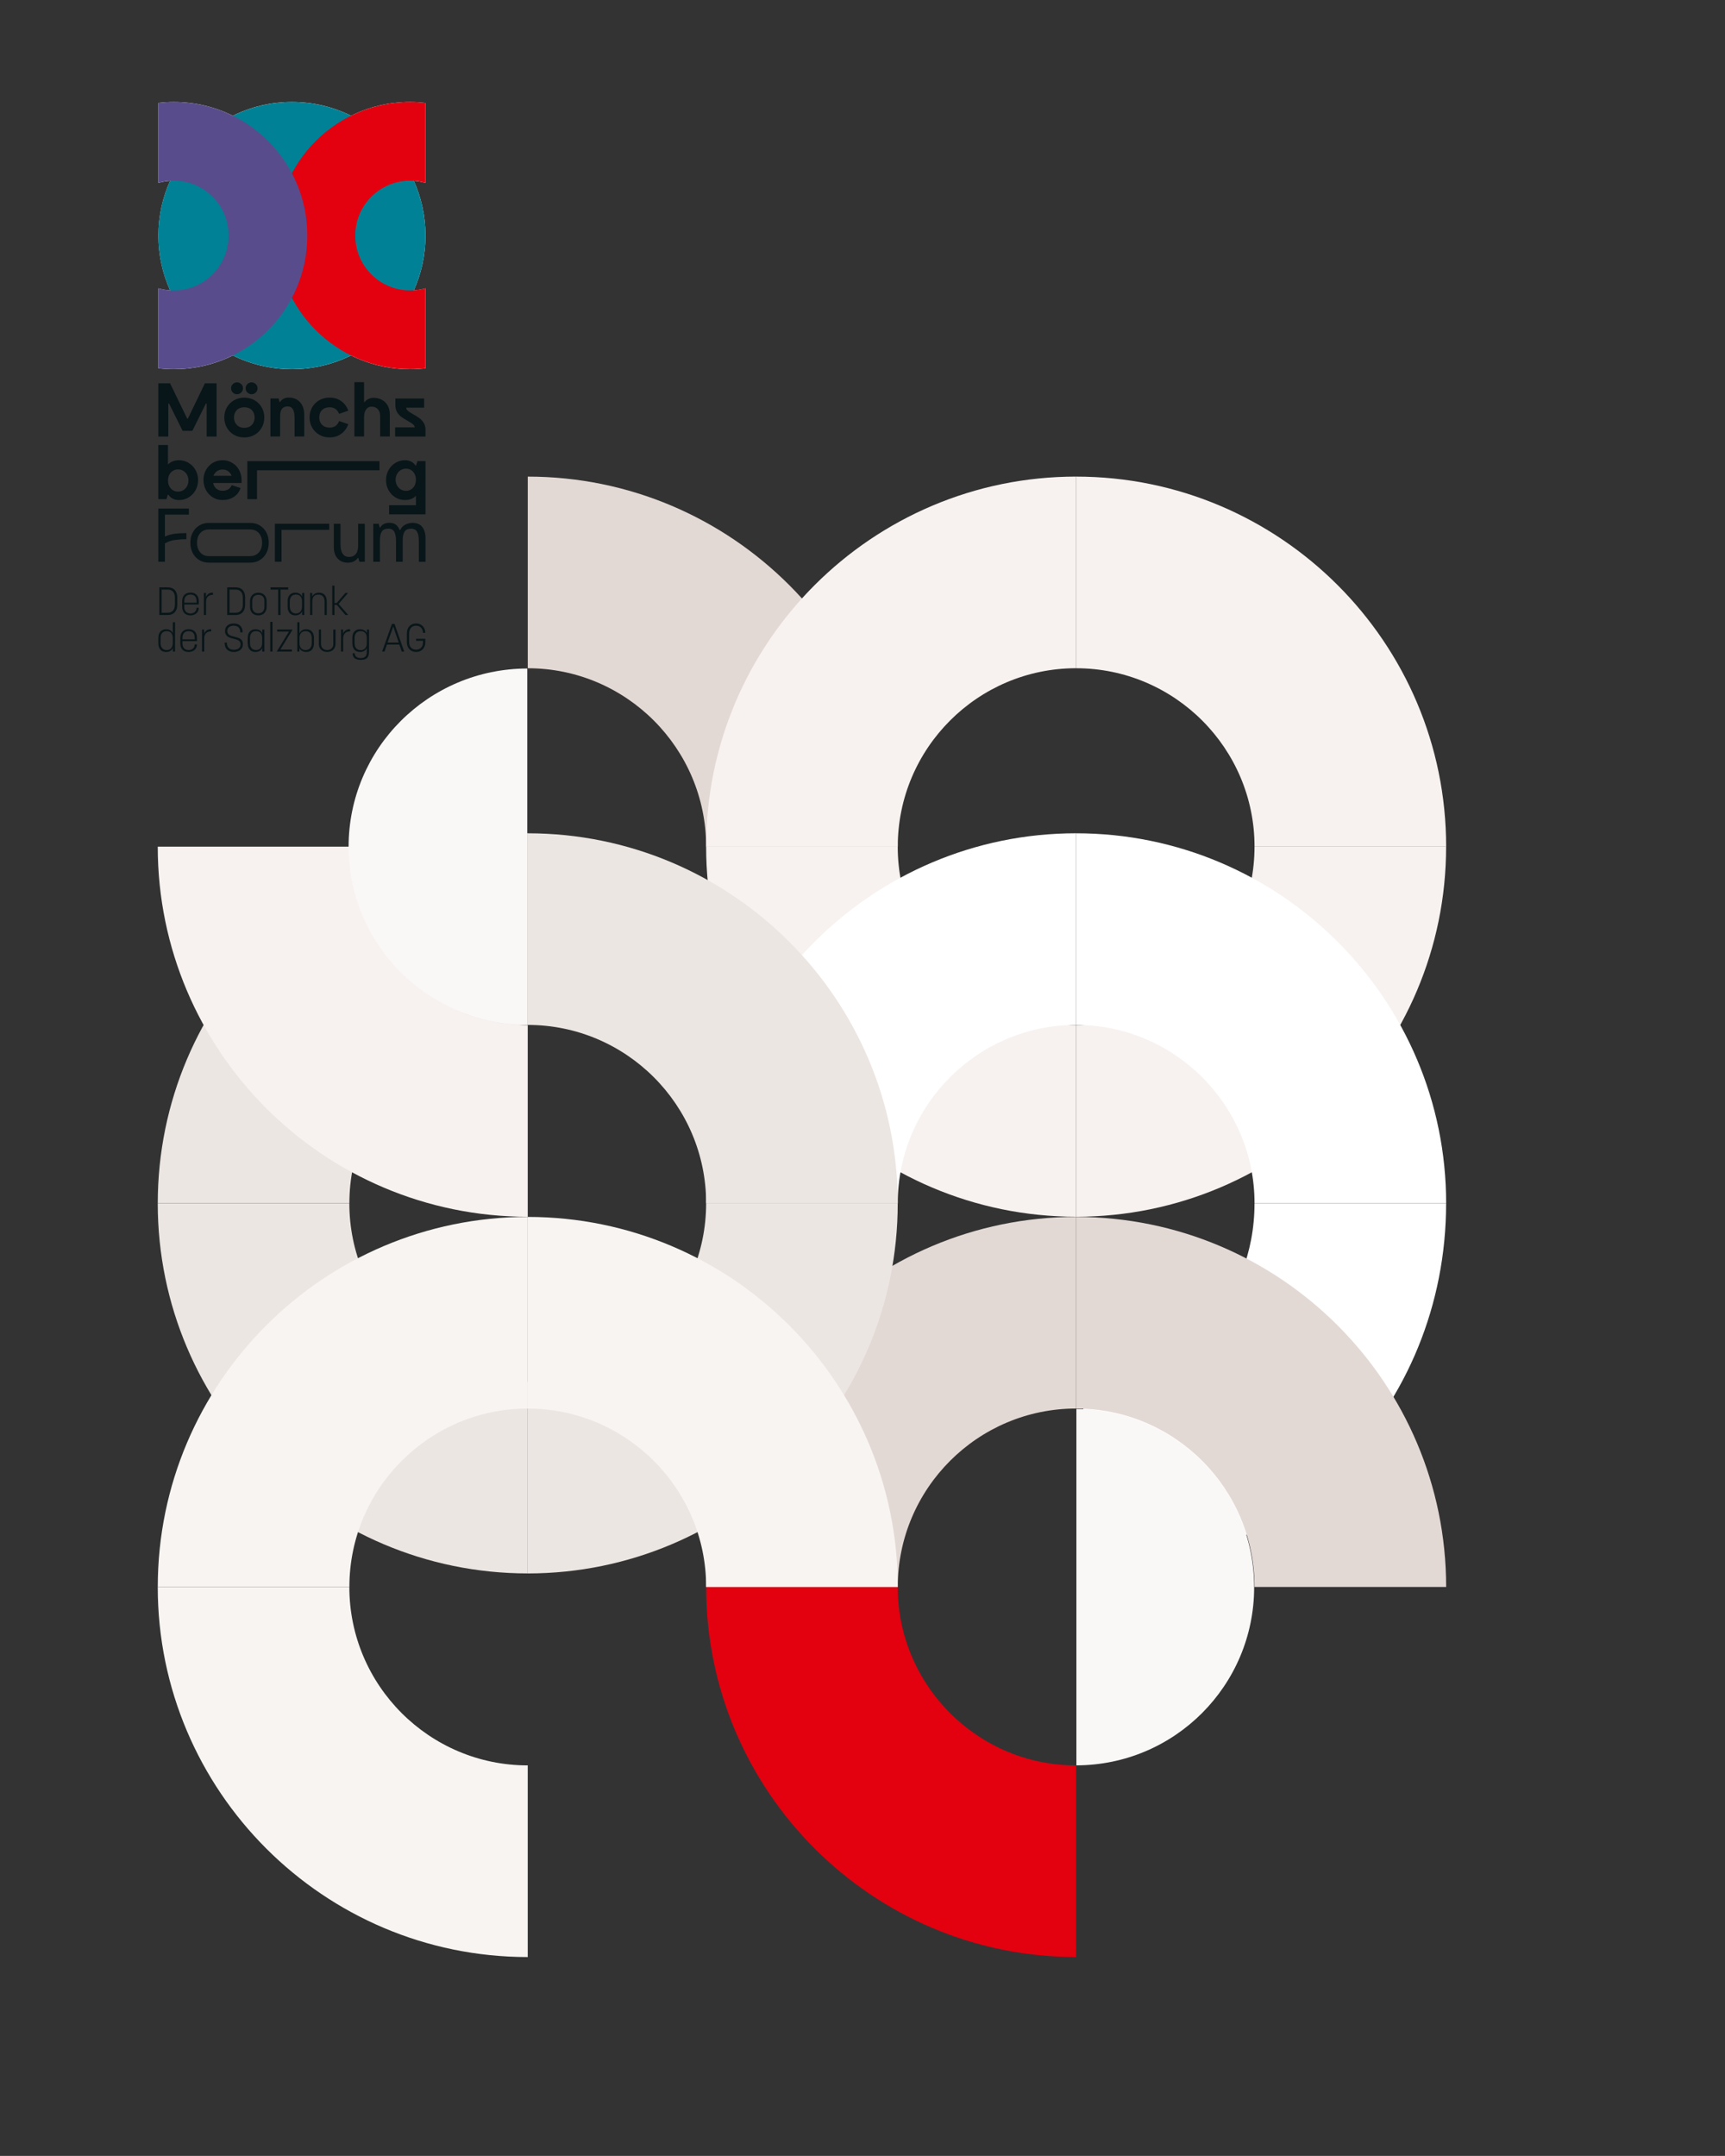
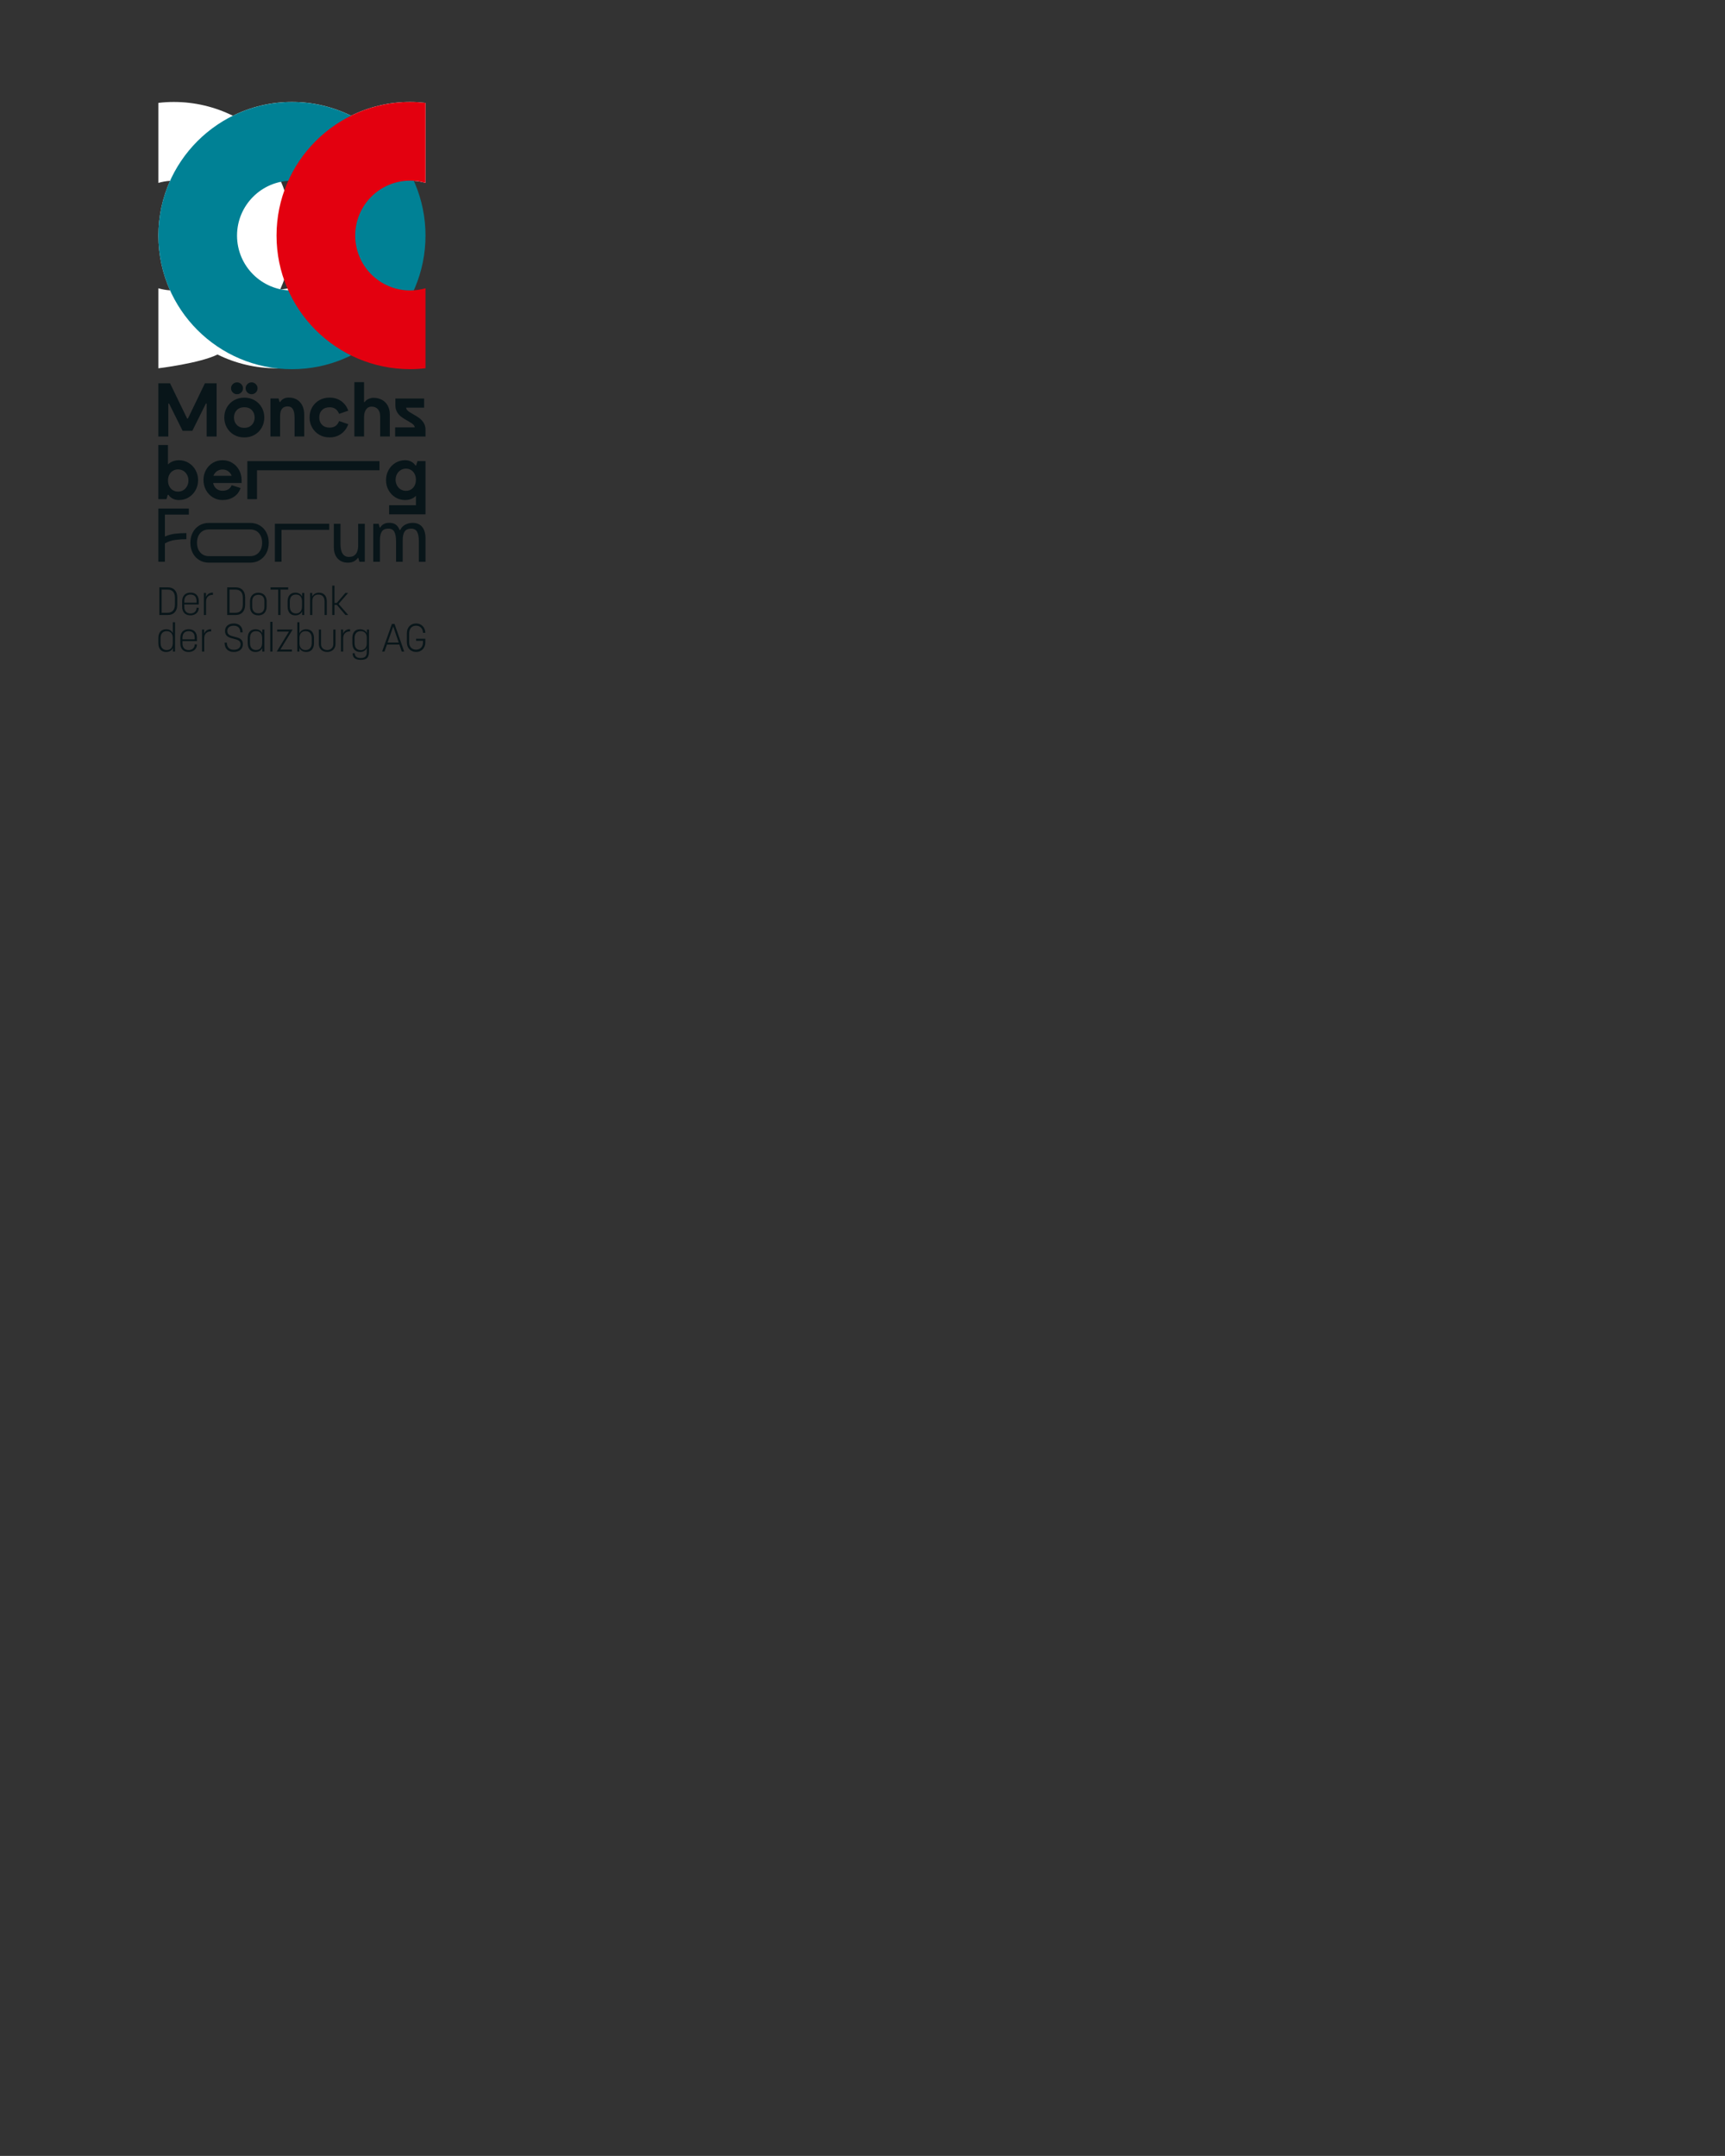
<svg xmlns="http://www.w3.org/2000/svg" viewBox="0 0 864.32 1080">
  <rect x="0" y="0" width="864.32" height="1080" fill="#333333" stroke="none" />
  <defs>
    <style>
      .cls-1 {
        clip-path: url(#clippath);
      }

      .cls-2 {
        fill: none;
      }

      .cls-2, .cls-3, .cls-4, .cls-5, .cls-6, .cls-7, .cls-8, .cls-9, .cls-10, .cls-11, .cls-12 {
        stroke-width: 0px;
      }

      .cls-13 {
        mix-blend-mode: multiply;
      }

      .cls-14 {
        clip-path: url(#clippath-1);
      }

      .cls-15 {
        clip-path: url(#clippath-4);
      }

      .cls-16 {
        clip-path: url(#clippath-3);
      }

      .cls-17 {
        clip-path: url(#clippath-2);
      }

      .cls-18 {
        isolation: isolate;
      }

      .cls-3 {
        fill: #f7f2f0;
      }

      .cls-4 {
        fill: #f8f4f2;
      }

      .cls-5 {
        fill: #594c8c;
      }

      .cls-6 {
        fill: #081519;
      }

      .cls-7 {
        fill: #e3000f;
      }

      .cls-8 {
        fill: #ece6e3;
      }

      .cls-9 {
        fill: #fff;
      }

      .cls-10 {
        fill: #e3d9d4;
      }

      .cls-11 {
        fill: #faf7f7;
      }

      .cls-12 {
        fill: #008195;
      }
    </style>
    <clipPath id="clippath">
      <rect class="cls-2" width="864.62" height="1079.67" />
    </clipPath>
    <clipPath id="clippath-1">
      <rect class="cls-2" x="76.51" y="48.4" width="139.52" height="284.86" />
    </clipPath>
    <clipPath id="clippath-2">
      <rect class="cls-2" x="134.81" y="48.17" width="82.14" height="137.19" />
    </clipPath>
    <clipPath id="clippath-3">
-       <rect class="cls-2" x="75.59" y="48.17" width="82.14" height="137.19" />
-     </clipPath>
+       </clipPath>
    <clipPath id="clippath-4">
-       <rect class="cls-2" width="864.62" height="1079.67" />
-     </clipPath>
+       </clipPath>
  </defs>
  <g class="cls-18">
    <g id="Ebene_1" data-name="Ebene 1">
      <g class="cls-1">
        <g class="cls-14">
          <path class="cls-6" d="M202.96,262.87c-1.12.64-1.93,1.51-2.42,2.63h-.31c-.47-1.19-1.1-2.09-1.92-2.69-.81-.6-1.9-.9-3.27-.9-1.16,0-2.12.23-2.88.69-.76.46-1.3,1.02-1.61,1.68h-.31l-.5-1.9h-2.71v19.04h3.33v-10.93c0-1.78.31-3.17.93-4.17.62-1,1.72-1.5,3.29-1.5,1.47,0,2.48.56,3.04,1.68.55,1.12.83,2.7.83,4.76v10.17h3.33v-10.93c0-1.78.31-3.17.93-4.17s1.72-1.5,3.29-1.5c1.47,0,2.48.56,3.04,1.68s.83,2.7.83,4.76v10.17h3.33v-11.69c0-2.51-.56-4.44-1.66-5.79-1.11-1.35-2.71-2.02-4.8-2.02-1.39,0-2.65.32-3.77.95M182.79,281.42v-19.04h-3.33v10.93c0,1.85-.39,3.26-1.18,4.23-.79.97-1.93,1.45-3.43,1.45-1.42,0-2.48-.55-3.19-1.64-.71-1.09-1.06-2.69-1.06-4.8v-10.17h-3.33v11.69c0,2.41.63,4.32,1.9,5.71,1.26,1.4,2.98,2.09,5.15,2.09,1.24,0,2.27-.24,3.1-.7.83-.47,1.43-1.02,1.82-1.66h.31l.54,1.9h2.71ZM141.06,281.42v-16h23.9v-3.05h-27.23v19.04h3.33ZM104.71,278.6c-1.83,0-3.29-.61-4.37-1.85-1.08-1.23-1.63-2.85-1.63-4.86s.54-3.62,1.63-4.84c1.08-1.22,2.54-1.83,4.37-1.83h20.62c1.83,0,3.29.61,4.37,1.83,1.08,1.22,1.63,2.83,1.63,4.84s-.54,3.63-1.63,4.86c-1.08,1.23-2.54,1.85-4.37,1.85h-20.62ZM104.71,261.96c-1.83,0-3.45.43-4.86,1.28-1.41.85-2.5,2.03-3.29,3.54-.79,1.51-1.18,3.22-1.18,5.12s.39,3.61,1.18,5.12c.79,1.51,1.88,2.7,3.29,3.56,1.41.86,3.03,1.29,4.86,1.29h20.62c1.83,0,3.45-.43,4.86-1.29,1.41-.86,2.5-2.05,3.29-3.56.79-1.51,1.18-3.22,1.18-5.12s-.39-3.61-1.18-5.12c-.79-1.51-1.88-2.69-3.29-3.54-1.41-.85-3.03-1.28-4.86-1.28h-20.62ZM82.63,257.8h12v-3.05h-15.29v26.66h3.29v-9.18c1.63-.94,3.37-1.53,5.23-1.77,1.86-.24,3.64-.36,5.34-.36h.19v-3.05h-.19c-1.7,0-3.48.1-5.32.3-1.84.2-3.59.69-5.25,1.45v-11.01Z" />
          <path class="cls-6" d="M128.77,250.05v-14.47h61.38v-4.57h-66.22v19.04h4.84ZM114.34,236.07c.82.58,1.39,1.35,1.73,2.29h-9.13c.33-.94.91-1.7,1.73-2.29.82-.58,1.77-.87,2.84-.87s2.02.29,2.84.87M121.06,241.97v-1.56c-.03-1.83-.45-3.49-1.29-4.99-.83-1.5-1.97-2.69-3.42-3.56-1.45-.88-3.06-1.31-4.85-1.31s-3.42.44-4.87,1.31c-1.46.88-2.6,2.07-3.43,3.58-.83,1.51-1.25,3.17-1.25,4.97s.41,3.55,1.25,5.08c.83,1.54,1.98,2.76,3.43,3.66,1.46.9,3.08,1.35,4.87,1.35,2.12,0,4-.52,5.62-1.56,1.63-1.04,2.77-2.53,3.43-4.46l-4.45-1.41c-.41.94-1,1.64-1.77,2.09s-1.72.69-2.84.69c-.77,0-1.48-.15-2.13-.46-.65-.3-1.2-.75-1.65-1.33-.45-.58-.75-1.28-.9-2.09h14.24ZM86.59,245.55c-.77-.48-1.36-1.14-1.78-1.98-.42-.84-.63-1.79-.63-2.86s.21-2.02.63-2.86c.42-.84,1.02-1.5,1.78-1.98.77-.48,1.64-.72,2.61-.72s1.89.25,2.69.74c.79.49,1.41,1.17,1.86,2.02.45.85.67,1.78.67,2.8s-.22,1.95-.67,2.8c-.45.85-1.07,1.52-1.86,2.02-.79.5-1.69.74-2.69.74s-1.84-.24-2.61-.72M83.41,250.05l.65-2.17h.38c.43.74,1.11,1.36,2.03,1.87.92.51,1.96.76,3.11.76,1.82,0,3.46-.44,4.93-1.33,1.47-.89,2.63-2.09,3.47-3.62.84-1.52,1.27-3.2,1.27-5.03s-.42-3.5-1.27-5.03c-.84-1.52-2-2.73-3.47-3.62-1.47-.89-3.12-1.33-4.93-1.33-.79,0-1.54.1-2.24.3-.7.2-1.32.46-1.86.78-.54.32-.97.67-1.31,1.05v-9.75h-4.84v27.12h4.07Z" />
          <path class="cls-6" d="M213.2,218.68v-3.43c0-1.3-.3-2.42-.9-3.39-.6-.96-1.31-1.75-2.13-2.36-.82-.61-1.87-1.27-3.15-1.98-.79-.46-1.43-.84-1.9-1.14-.47-.3-.86-.64-1.15-1.01-.3-.37-.44-.76-.44-1.16h8.98v-4.57h-14.4v3.43c0,1.32.3,2.47.9,3.45.6.98,1.32,1.77,2.17,2.38.84.61,1.91,1.27,3.19,1.98.82.48,1.45.86,1.88,1.14.43.28.8.6,1.09.95.29.36.44.74.44,1.14h-9.79v4.57h15.2ZM182.41,201.38v-9.94h-4.84v27.23h4.84v-9.71c0-1.04.15-1.96.46-2.76.31-.8.74-1.42,1.3-1.85.56-.43,1.21-.65,1.96-.65,1.36,0,2.42.42,3.19,1.26.77.84,1.15,2.02,1.15,3.54v10.17h4.84v-11.12c0-1.62-.34-3.06-1.02-4.32-.68-1.26-1.64-2.23-2.88-2.91-1.24-.69-2.67-1.03-4.28-1.03-.87,0-1.73.2-2.59.61s-1.44.9-1.75,1.49h-.38ZM169.9,210.94c-.41,1.09-1.01,1.91-1.8,2.46-.79.55-1.78.82-2.96.82-1.56,0-2.82-.47-3.76-1.41-.95-.94-1.42-2.17-1.42-3.69s.47-2.79,1.42-3.71c.95-.93,2.2-1.39,3.76-1.39,1.18,0,2.16.28,2.96.84.79.56,1.39,1.38,1.8,2.47l4.61-1.6c-.72-2.03-1.9-3.63-3.55-4.8-1.65-1.17-3.59-1.75-5.82-1.75-1.89,0-3.6.43-5.13,1.29-1.52.86-2.72,2.05-3.59,3.56-.87,1.51-1.31,3.2-1.31,5.08s.44,3.58,1.31,5.1c.87,1.52,2.07,2.72,3.59,3.6,1.52.88,3.23,1.31,5.13,1.31,2.2,0,4.13-.59,5.78-1.77,1.65-1.18,2.85-2.8,3.59-4.86l-4.61-1.56ZM135.5,199.63v19.04h4.84v-10.17c0-1.65.31-2.88.94-3.69.63-.81,1.58-1.22,2.86-1.22,1.18,0,2.05.46,2.61,1.39.56.93.84,2.35.84,4.28v9.41h4.84v-10.93c0-2.61-.7-4.7-2.09-6.25-1.4-1.55-3.28-2.32-5.66-2.32-1.05,0-1.93.2-2.65.61-.72.41-1.25.93-1.61,1.56h-.38l-.46-1.71h-4.07ZM123.95,192.43c-.59.58-.88,1.28-.88,2.09s.29,1.51.88,2.09c.59.58,1.29.88,2.11.88s1.52-.29,2.11-.88c.59-.58.88-1.28.88-2.09s-.3-1.51-.88-2.09c-.59-.58-1.29-.88-2.11-.88s-1.52.29-2.11.88M116.65,192.43c-.59.58-.88,1.28-.88,2.09s.29,1.51.88,2.09c.59.58,1.29.88,2.11.88s1.52-.29,2.11-.88c.59-.58.88-1.28.88-2.09s-.29-1.51-.88-2.09c-.59-.58-1.29-.88-2.11-.88s-1.52.29-2.11.88M122.37,214.33c-1.54,0-2.78-.49-3.72-1.47-.95-.98-1.42-2.21-1.42-3.71s.47-2.73,1.4-3.69c.93-.96,2.18-1.45,3.74-1.45h.08c1.56,0,2.81.48,3.74,1.45.93.97,1.4,2.2,1.4,3.69s-.47,2.74-1.42,3.71c-.95.98-2.19,1.47-3.72,1.47h-.08ZM122.37,199.21c-1.89,0-3.6.44-5.13,1.31-1.52.88-2.71,2.07-3.57,3.58-.86,1.51-1.29,3.19-1.29,5.05s.43,3.54,1.29,5.07c.86,1.52,2.05,2.72,3.57,3.6,1.52.88,3.23,1.31,5.13,1.31h.08c1.89,0,3.6-.44,5.12-1.31,1.52-.88,2.71-2.08,3.57-3.6.86-1.52,1.29-3.21,1.29-5.07s-.43-3.54-1.29-5.05c-.86-1.51-2.05-2.7-3.57-3.58-1.52-.88-3.23-1.31-5.12-1.31h-.08ZM84.33,218.68v-16.53h.38l6.79,13.67h4.88l6.79-13.67h.38v16.53h4.99v-26.66h-5.87l-8.52,17.67h-.38l-8.56-17.67h-5.87v26.66h4.99Z" />
          <path class="cls-6" d="M200.74,245.15c-.79-.5-1.4-1.17-1.85-2.02-.44-.85-.67-1.78-.67-2.8s.22-1.95.67-2.8c.44-.85,1.06-1.52,1.85-2.02.79-.5,1.68-.74,2.67-.74s1.83.24,2.59.72c.76.48,1.35,1.14,1.77,1.98.42.84.63,1.79.63,2.86s-.21,2.02-.63,2.86c-.42.84-1.01,1.5-1.77,1.98-.76.48-1.63.72-2.59.72s-1.88-.25-2.67-.74M208.51,233.17h-.38c-.43-.74-1.1-1.36-2.02-1.87-.91-.51-1.94-.76-3.09-.76-1.8,0-3.43.44-4.89,1.33-1.46.89-2.61,2.09-3.45,3.62-.84,1.52-1.26,3.2-1.26,5.03s.42,3.5,1.26,5.03c.84,1.52,1.99,2.73,3.45,3.62,1.46.89,3.09,1.33,4.89,1.33.79,0,1.53-.1,2.23-.3.7-.2,1.31-.46,1.85-.78.53-.32.96-.67,1.3-1.05v4.72h-13.44v4.57h18.24v-26.66h-4.04l-.65,2.17Z" />
-           <path class="cls-9" d="M207.33,90.58c2.02.14,3.99.49,5.87,1.04v-40.08c-2.53-.29-5.1-.46-7.71-.46-10.63,0-20.68,2.48-29.6,6.9-8.93-4.41-18.98-6.9-29.61-6.9s-20.68,2.48-29.61,6.9c-8.92-4.41-18.97-6.9-29.6-6.9-2.61,0-5.18.16-7.71.46v40.08c1.88-.55,3.84-.9,5.87-1.04-3.77,8.37-5.87,17.66-5.87,27.44s2.1,19.06,5.87,27.44c-2.02-.14-3.99-.49-5.87-1.04v40.08c2.53.29,5.1.46,7.71.46,10.63,0,20.68-2.49,29.6-6.9,8.93,4.41,18.98,6.9,29.61,6.9s20.68-2.48,29.61-6.9c8.93,4.41,18.97,6.9,29.6,6.9,2.61,0,5.18-.16,7.71-.46v-40.08c-1.88.55-3.84.9-5.87,1.04,3.77-8.37,5.87-17.66,5.87-27.44s-2.1-19.06-5.87-27.44" />
+           <path class="cls-9" d="M207.33,90.58c2.02.14,3.99.49,5.87,1.04v-40.08c-2.53-.29-5.1-.46-7.71-.46-10.63,0-20.68,2.48-29.6,6.9-8.93-4.41-18.98-6.9-29.61-6.9s-20.68,2.48-29.61,6.9c-8.92-4.41-18.97-6.9-29.6-6.9-2.61,0-5.18.16-7.71.46v40.08c1.88-.55,3.84-.9,5.87-1.04-3.77,8.37-5.87,17.66-5.87,27.44s2.1,19.06,5.87,27.44c-2.02-.14-3.99-.49-5.87-1.04v40.08s20.68-2.48,29.61-6.9c8.93,4.41,18.97,6.9,29.6,6.9,2.61,0,5.18-.16,7.71-.46v-40.08c-1.88.55-3.84.9-5.87,1.04,3.77-8.37,5.87-17.66,5.87-27.44s-2.1-19.06-5.87-27.44" />
          <path class="cls-12" d="M173.77,118.02c0,15.19-12.31,27.5-27.5,27.5s-27.5-12.31-27.5-27.5,12.31-27.5,27.5-27.5,27.5,12.31,27.5,27.5M213.2,118.02c0-36.96-29.97-66.93-66.93-66.93s-66.93,29.96-66.93,66.93,29.96,66.93,66.93,66.93,66.93-29.96,66.93-66.93" />
          <g class="cls-13">
            <g class="cls-17">
              <path class="cls-7" d="M213.2,51.54c-2.53-.29-5.1-.46-7.71-.46-36.96,0-66.93,29.96-66.93,66.93s29.97,66.93,66.93,66.93c2.61,0,5.18-.16,7.71-.46v-40.08c-2.45.71-5.03,1.1-7.71,1.1-15.19,0-27.5-12.31-27.5-27.5s12.31-27.5,27.5-27.5c2.68,0,5.26.39,7.71,1.1v-40.08Z" />
            </g>
          </g>
          <g class="cls-13">
            <g class="cls-16">
              <path class="cls-5" d="M79.34,51.54c2.53-.29,5.1-.46,7.71-.46,36.96,0,66.93,29.96,66.93,66.93s-29.97,66.93-66.93,66.93c-2.61,0-5.18-.16-7.71-.46v-40.08c2.45.71,5.03,1.1,7.71,1.1,15.19,0,27.5-12.31,27.5-27.5s-12.31-27.5-27.5-27.5c-2.68,0-5.26.39-7.71,1.1v-40.08Z" />
            </g>
          </g>
          <path class="cls-6" d="M208.48,326.61c2.73,0,4.63-1.98,4.63-4.81v-1.81h-4.62v1.04h3.46v.78c0,2.26-1.47,3.65-3.48,3.65s-3.46-1.39-3.46-3.65v-4.38c0-2.55,1.35-3.99,3.46-3.99,1.98,0,3.44,1.38,3.48,3.57h1.16c-.06-2.75-1.94-4.69-4.63-4.69s-4.62,1.98-4.62,4.81v4.65c0,2.83,1.89,4.81,4.62,4.81M194.2,321.89l2.83-8.03,2.75,8.03h-5.58ZM191.45,326.41h1.2l1.24-3.52h6.21l1.2,3.52h1.22l-4.83-13.85h-1.32l-4.91,13.85ZM177.67,322.13v-2.47c0-2.18,1.08-3.48,3.06-3.48,1.86,0,3.04,1.18,3.04,3.2v2.91c0,2.16-1.16,3.4-3.04,3.4-1.98,0-3.06-1.3-3.06-3.55M180.75,330.57c3.22,0,4.14-1.43,4.14-4.1v-11.1h-1.06v1.83c-.45-1.14-1.73-1.96-3.5-1.96-2.36,0-3.79,1.63-3.79,4.3v2.69c0,2.75,1.45,4.38,3.89,4.38,1.77,0,2.87-.88,3.34-2v2.04c0,1.96-.75,3-3.03,3s-2.98-1.16-2.98-2.4h-1.08c0,1.73.82,3.32,4.06,3.32M170.85,326.41h1.1v-6.7c0-2.18,1.4-3.48,3.46-3.38v-1.12c-1.69-.1-2.98.84-3.49,2.22v-2.06h-1.06v11.04ZM163.94,326.61c2.49,0,4.18-1.63,4.18-4.06v-7.17h-1.12v7.34c0,1.75-1.3,2.91-3.06,2.91s-3.08-1.12-3.08-2.91v-7.34h-1.1v7.17c0,2.43,1.65,4.06,4.18,4.06M150.05,322.11v-2.57c0-2.12,1.18-3.36,3.06-3.36,2,0,3.08,1.34,3.08,3.5v2.43c0,2.22-1.1,3.54-3.08,3.54s-3.06-1.3-3.06-3.54M153.41,326.61c2.46,0,3.91-1.61,3.91-4.38v-2.69c0-2.69-1.45-4.32-3.91-4.32-1.75,0-2.89.92-3.36,2v-5.52h-1.1v14.71h1.06v-1.81c.47,1.1,1.65,2,3.4,2M138.66,326.41h7.62v-1.02h-5.79l6.13-10.02h-7.76v1.04h5.91l-6.11,10ZM135.41,326.41h1.12v-14.91h-1.12v14.91ZM125.25,322.09v-2.44c0-2.18,1.08-3.48,3.06-3.48s3.04,1.24,3.04,3.36v2.55c0,2.24-1.1,3.55-3.04,3.55s-3.06-1.3-3.06-3.55M128.02,326.61c1.77,0,2.93-.92,3.4-2v1.81h1.06v-11.04h-1.06v1.83c-.47-1.06-1.63-1.98-3.4-1.98-2.4,0-3.89,1.59-3.89,4.32v2.69c0,2.75,1.45,4.38,3.89,4.38M117.12,326.61c2.57,0,4.58-1.32,4.58-3.89,0-2.71-2.14-3.24-4.18-3.73-1.87-.47-3.63-.86-3.63-2.91,0-1.81,1.43-2.63,3.24-2.63s3.28.94,3.28,3.32h1.16c0-3.12-1.96-4.44-4.4-4.44s-4.42,1.26-4.42,3.75c0,2.85,2.24,3.4,4.3,3.91,1.81.45,3.5.82,3.5,2.75s-1.51,2.77-3.42,2.77-3.46-1-3.46-3.57h-1.14c0,3.24,2.04,4.67,4.6,4.67M101.22,326.41h1.1v-6.7c0-2.18,1.39-3.48,3.46-3.38v-1.12c-1.69-.1-2.99.84-3.5,2.22v-2.06h-1.06v11.04ZM91.43,320.28v-.86c0-2.04,1.16-3.24,3.08-3.24s3.04,1.1,3.04,3.26v.84h-6.13ZM94.52,326.61c2.61,0,4.16-1.71,4.16-3.73v-.08h-1.12v.12c0,1.53-1.16,2.73-3.04,2.73s-3.08-1.2-3.08-3.2v-1.29h7.25v-1.65c0-2.71-1.55-4.3-4.16-4.3s-4.18,1.63-4.18,4.4v2.65c0,2.77,1.53,4.36,4.18,4.36M80.46,322.11v-2.43c0-2.16,1.08-3.5,3.08-3.5,1.88,0,3.04,1.24,3.04,3.36v2.57c0,2.24-1.12,3.54-3.04,3.54s-3.08-1.32-3.08-3.54M83.25,326.61c1.75,0,2.93-.9,3.4-2v1.81h1.06v-14.71h-1.12v5.52c-.43-1.1-1.59-2-3.34-2-2.46,0-3.91,1.63-3.91,4.32v2.69c0,2.77,1.45,4.38,3.91,4.38" />
          <path class="cls-6" d="M166.47,308.08h1.12v-5.07h1.16l4.32,5.07h1.41l-4.83-5.54,4.77-5.5h-1.39l-4.28,5.01h-1.16v-8.68h-1.12v14.71ZM155.38,308.08h1.1v-6.79c0-2.22,1.04-3.44,3.06-3.44s3.08,1.34,3.08,3.48v6.76h1.12v-6.87c0-2.69-1.45-4.32-3.91-4.32-1.75,0-2.93.92-3.4,2v-1.85h-1.06v11.04ZM145.22,303.75v-2.43c0-2.18,1.08-3.48,3.06-3.48s3.04,1.24,3.04,3.36v2.55c0,2.24-1.1,3.55-3.04,3.55s-3.06-1.3-3.06-3.55M147.99,308.27c1.77,0,2.93-.92,3.4-2v1.81h1.06v-11.04h-1.06v1.83c-.47-1.06-1.63-1.98-3.4-1.98-2.4,0-3.89,1.59-3.89,4.32v2.69c0,2.75,1.45,4.38,3.89,4.38M139.39,308.08h1.16v-12.71h3.85v-1.14h-8.84v1.14h3.83v12.71ZM126.37,303.97v-2.81c0-2,1.16-3.2,3.08-3.2s3.04,1.2,3.04,3.2v2.81c0,2.06-1.18,3.26-3.04,3.26s-3.08-1.2-3.08-3.26M129.45,308.27c2.59,0,4.16-1.71,4.16-4.42v-2.57c0-2.65-1.57-4.36-4.16-4.36s-4.18,1.71-4.18,4.36v2.57c0,2.71,1.51,4.42,4.18,4.42M115,306.96v-11.59h3.08c2.1,0,3.59,1.18,3.59,4.16v3.16c0,3-1.49,4.26-3.59,4.26h-3.08ZM113.84,308.08h4.36c2.73,0,4.63-1.79,4.63-5.14v-3.61c0-3.38-1.9-5.09-4.63-5.09h-4.36v13.85ZM102.14,308.08h1.1v-6.7c0-2.18,1.39-3.48,3.46-3.38v-1.12c-1.69-.1-2.98.84-3.49,2.22v-2.06h-1.06v11.04ZM92.36,301.95v-.87c0-2.04,1.16-3.24,3.08-3.24s3.04,1.1,3.04,3.26v.84h-6.13ZM95.44,308.27c2.61,0,4.16-1.71,4.16-3.73v-.08h-1.12v.12c0,1.53-1.16,2.73-3.04,2.73s-3.08-1.2-3.08-3.2v-1.3h7.25v-1.65c0-2.71-1.55-4.3-4.16-4.3s-4.18,1.63-4.18,4.4v2.65c0,2.77,1.53,4.36,4.18,4.36M80.99,306.96v-11.59h3.08c2.1,0,3.59,1.18,3.59,4.16v3.16c0,3-1.49,4.26-3.59,4.26h-3.08ZM79.83,308.08h4.36c2.73,0,4.63-1.79,4.63-5.14v-3.61c0-3.38-1.9-5.09-4.63-5.09h-4.36v13.85Z" />
        </g>
        <g class="cls-15">
          <path class="cls-10" d="M449.82,424.14h-96c0-49.29-40.1-89.38-89.38-89.38v-96c102.22,0,185.39,83.16,185.39,185.39" />
          <path class="cls-3" d="M449.82,424.14h-96c0-102.22,83.16-185.39,185.39-185.39v96c-49.29,0-89.38,40.1-89.38,89.38" />
          <path class="cls-3" d="M724.59,424.14h-96c0-49.29-40.1-89.38-89.38-89.38v-96c102.22,0,185.39,83.16,185.39,185.39" />
          <path class="cls-3" d="M539.2,609.52v-96c49.29,0,89.38-40.1,89.38-89.38h96c0,102.22-83.16,185.39-185.39,185.39" />
          <path class="cls-3" d="M539.2,609.52c-102.22,0-185.39-83.16-185.39-185.39h96c0,49.29,40.1,89.38,89.38,89.38v96Z" />
          <path class="cls-9" d="M449.82,602.82h-96c0-102.22,83.16-185.39,185.39-185.39v96c-49.29,0-89.38,40.1-89.38,89.38" />
          <path class="cls-9" d="M724.59,602.82h-96c0-49.29-40.1-89.38-89.38-89.38v-96c102.22,0,185.39,83.16,185.39,185.39" />
          <path class="cls-10" d="M449.82,795h-96c0-102.22,83.16-185.39,185.39-185.39v96c-49.29,0-89.38,40.1-89.38,89.38" />
          <path class="cls-7" d="M539.2,980.39c-102.22,0-185.39-83.16-185.39-185.39h96c0,49.29,40.1,89.38,89.38,89.38v96Z" />
          <path class="cls-9" d="M542.82,788.21v-96c49.29,0,85.76-40.1,85.76-89.38h96c0,102.22-79.54,185.39-181.77,185.39" />
          <path class="cls-10" d="M724.59,795h-96c0-49.29-40.1-89.38-89.38-89.38v-96c102.22,0,185.39,83.17,185.39,185.39" />
          <path class="cls-11" d="M539.33,705.84c49.21.1,89.07,40.03,89.07,89.26s-39.86,89.16-89.07,89.26v-178.52Z" />
          <path class="cls-8" d="M175.05,602.8h-96c0-102.22,83.16-185.39,185.39-185.39v96c-49.29,0-89.38,40.1-89.38,89.38" />
-           <path class="cls-8" d="M449.82,602.82h-96c0-49.29-40.1-89.38-89.38-89.38v-96c102.22,0,185.39,83.16,185.39,185.39" />
          <path class="cls-8" d="M264.43,788.21v-96c49.29,0,89.38-40.1,89.38-89.38h96c0,102.22-83.16,185.39-185.39,185.39" />
-           <path class="cls-8" d="M264.43,788.21c-102.22,0-185.39-83.16-185.39-185.39h96c0,49.29,40.1,89.38,89.38,89.38v96Z" />
          <path class="cls-3" d="M264.43,609.54c-102.22,0-185.39-83.16-185.39-185.39h96c0,49.29,40.1,89.38,89.38,89.38v96Z" />
          <path class="cls-11" d="M264.2,334.89c-49.46.1-89.53,40.03-89.53,89.26s40.06,89.16,89.53,89.26v-178.52Z" />
          <path class="cls-4" d="M449.82,795h-96c0-49.29-40.1-89.38-89.38-89.38v-96c102.22,0,185.39,83.17,185.39,185.39" />
          <path class="cls-4" d="M175.05,795h-96c0-102.22,83.16-185.39,185.39-185.39v96c-49.29,0-89.38,40.1-89.38,89.38" />
          <path class="cls-4" d="M264.43,980.39c-102.22,0-185.39-83.16-185.39-185.39h96c0,49.29,40.1,89.38,89.38,89.38v96Z" />
        </g>
      </g>
    </g>
  </g>
</svg>